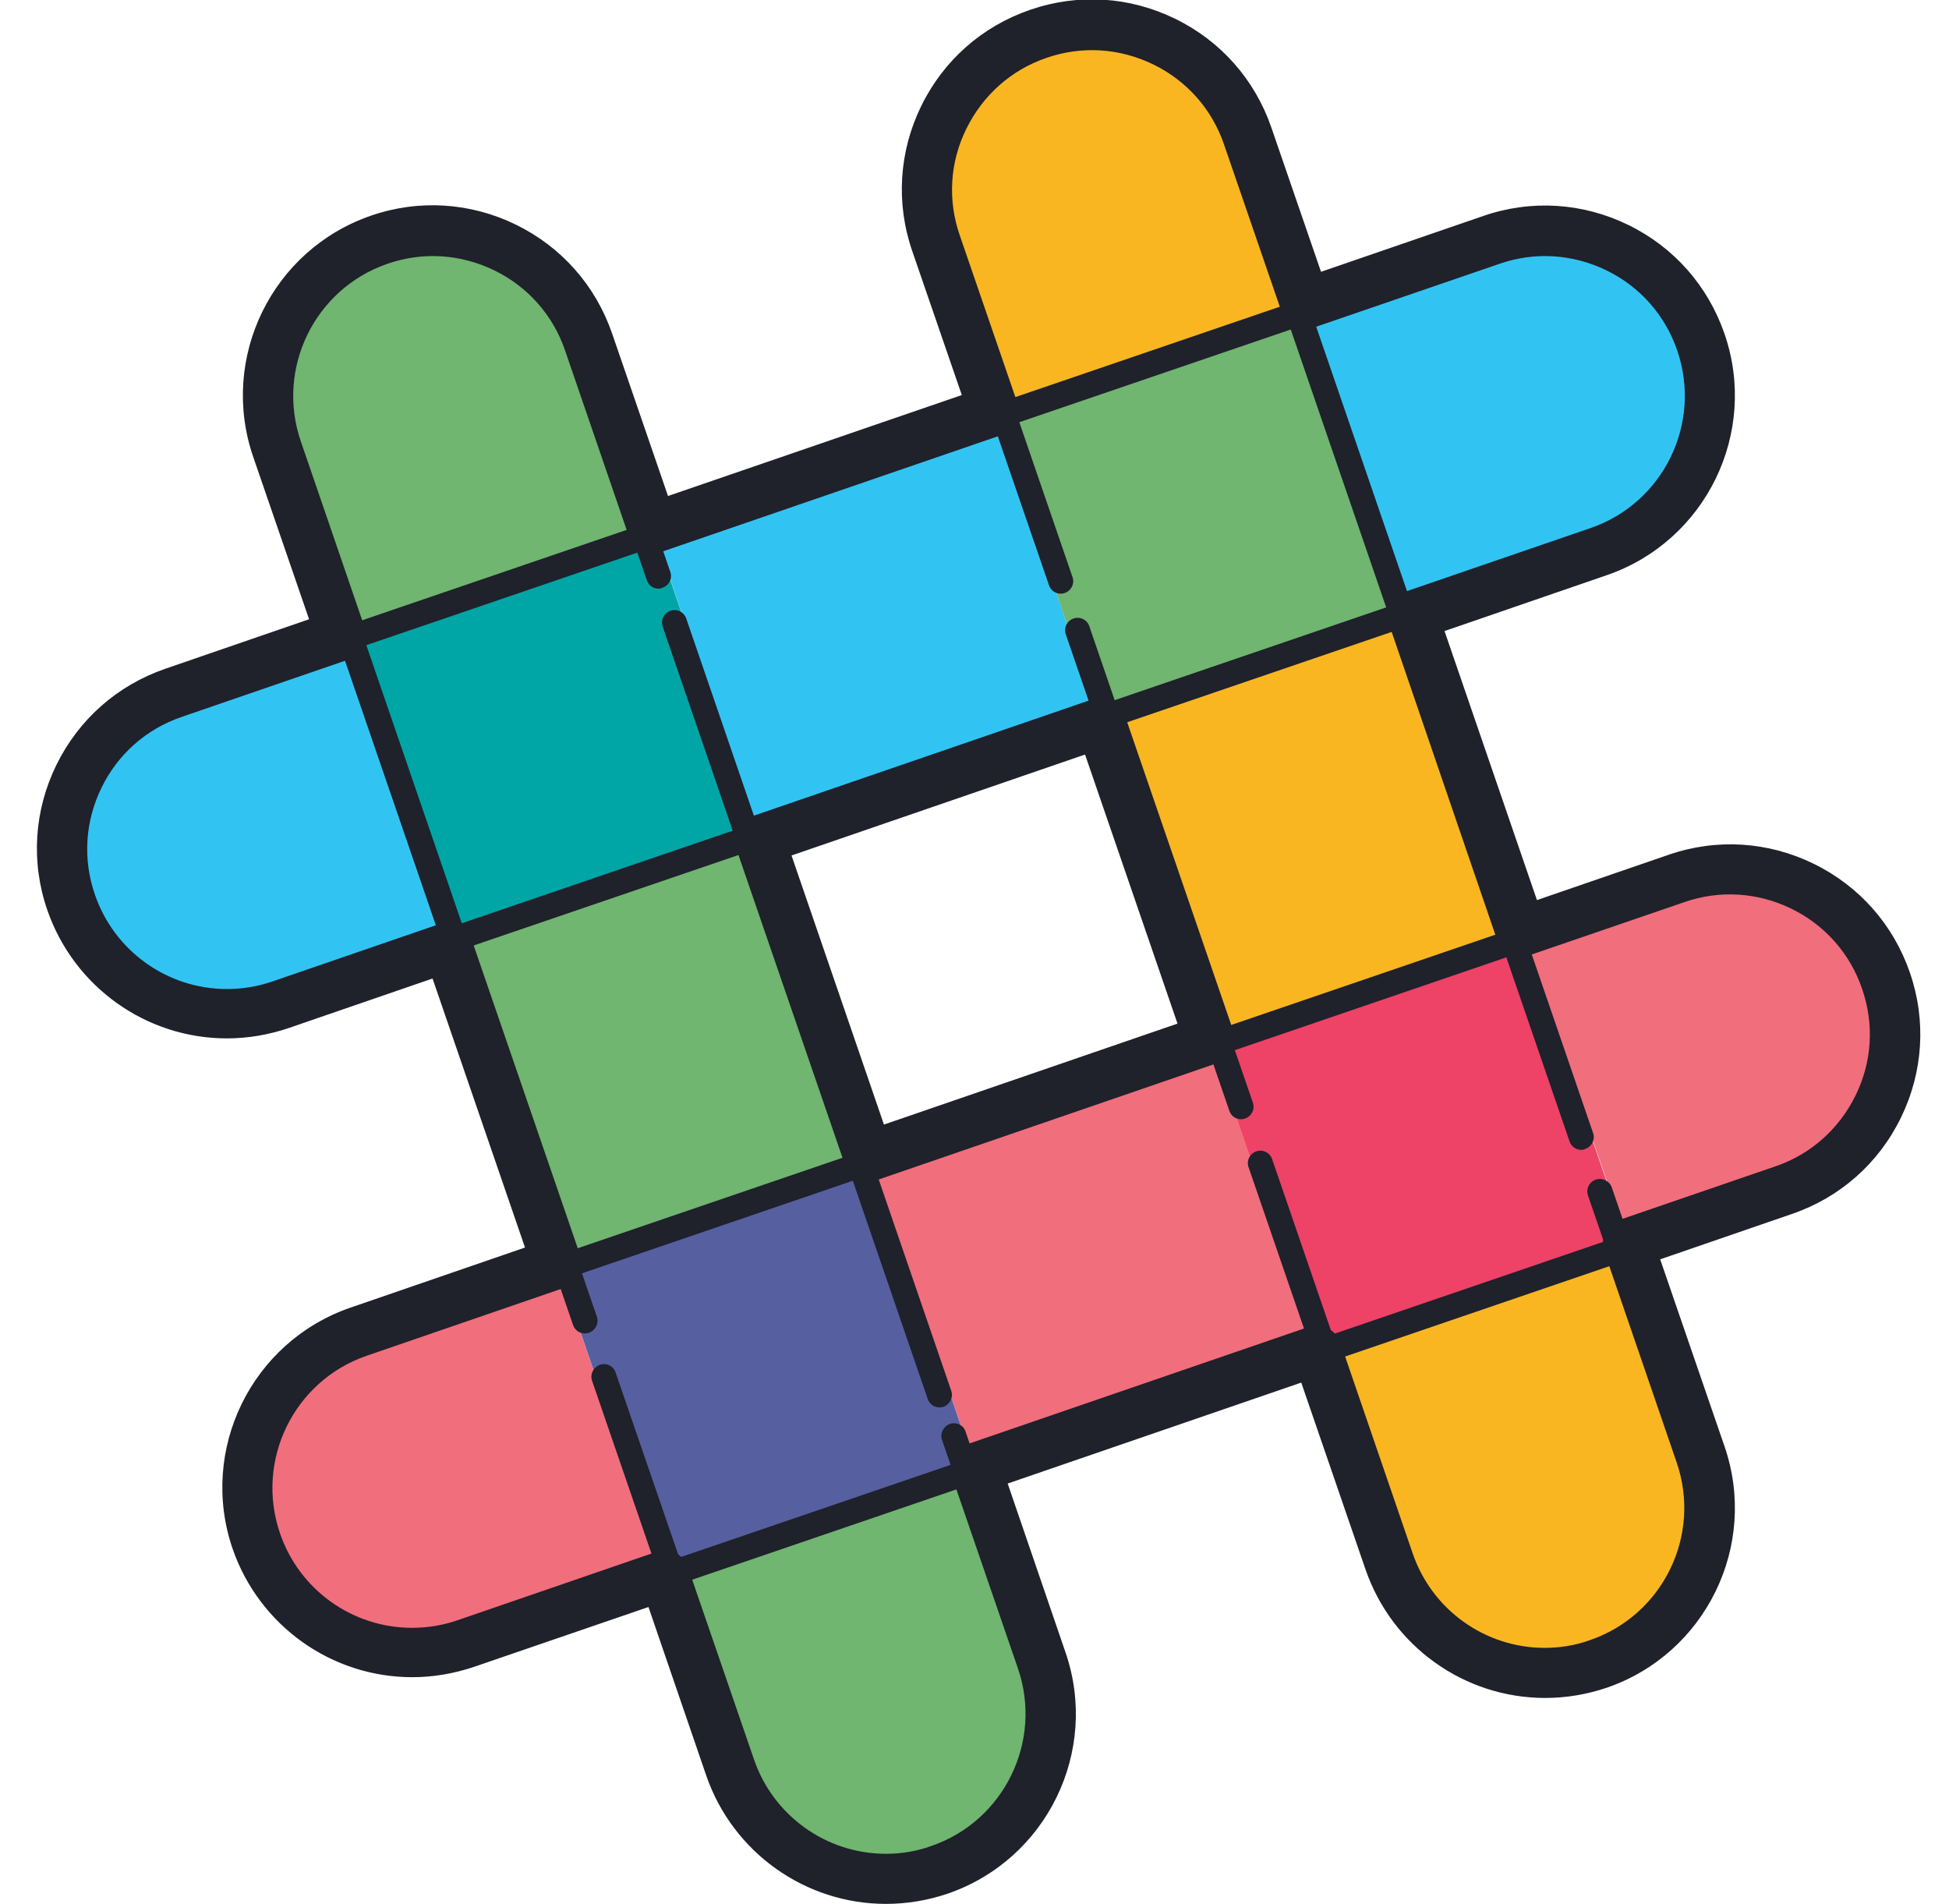
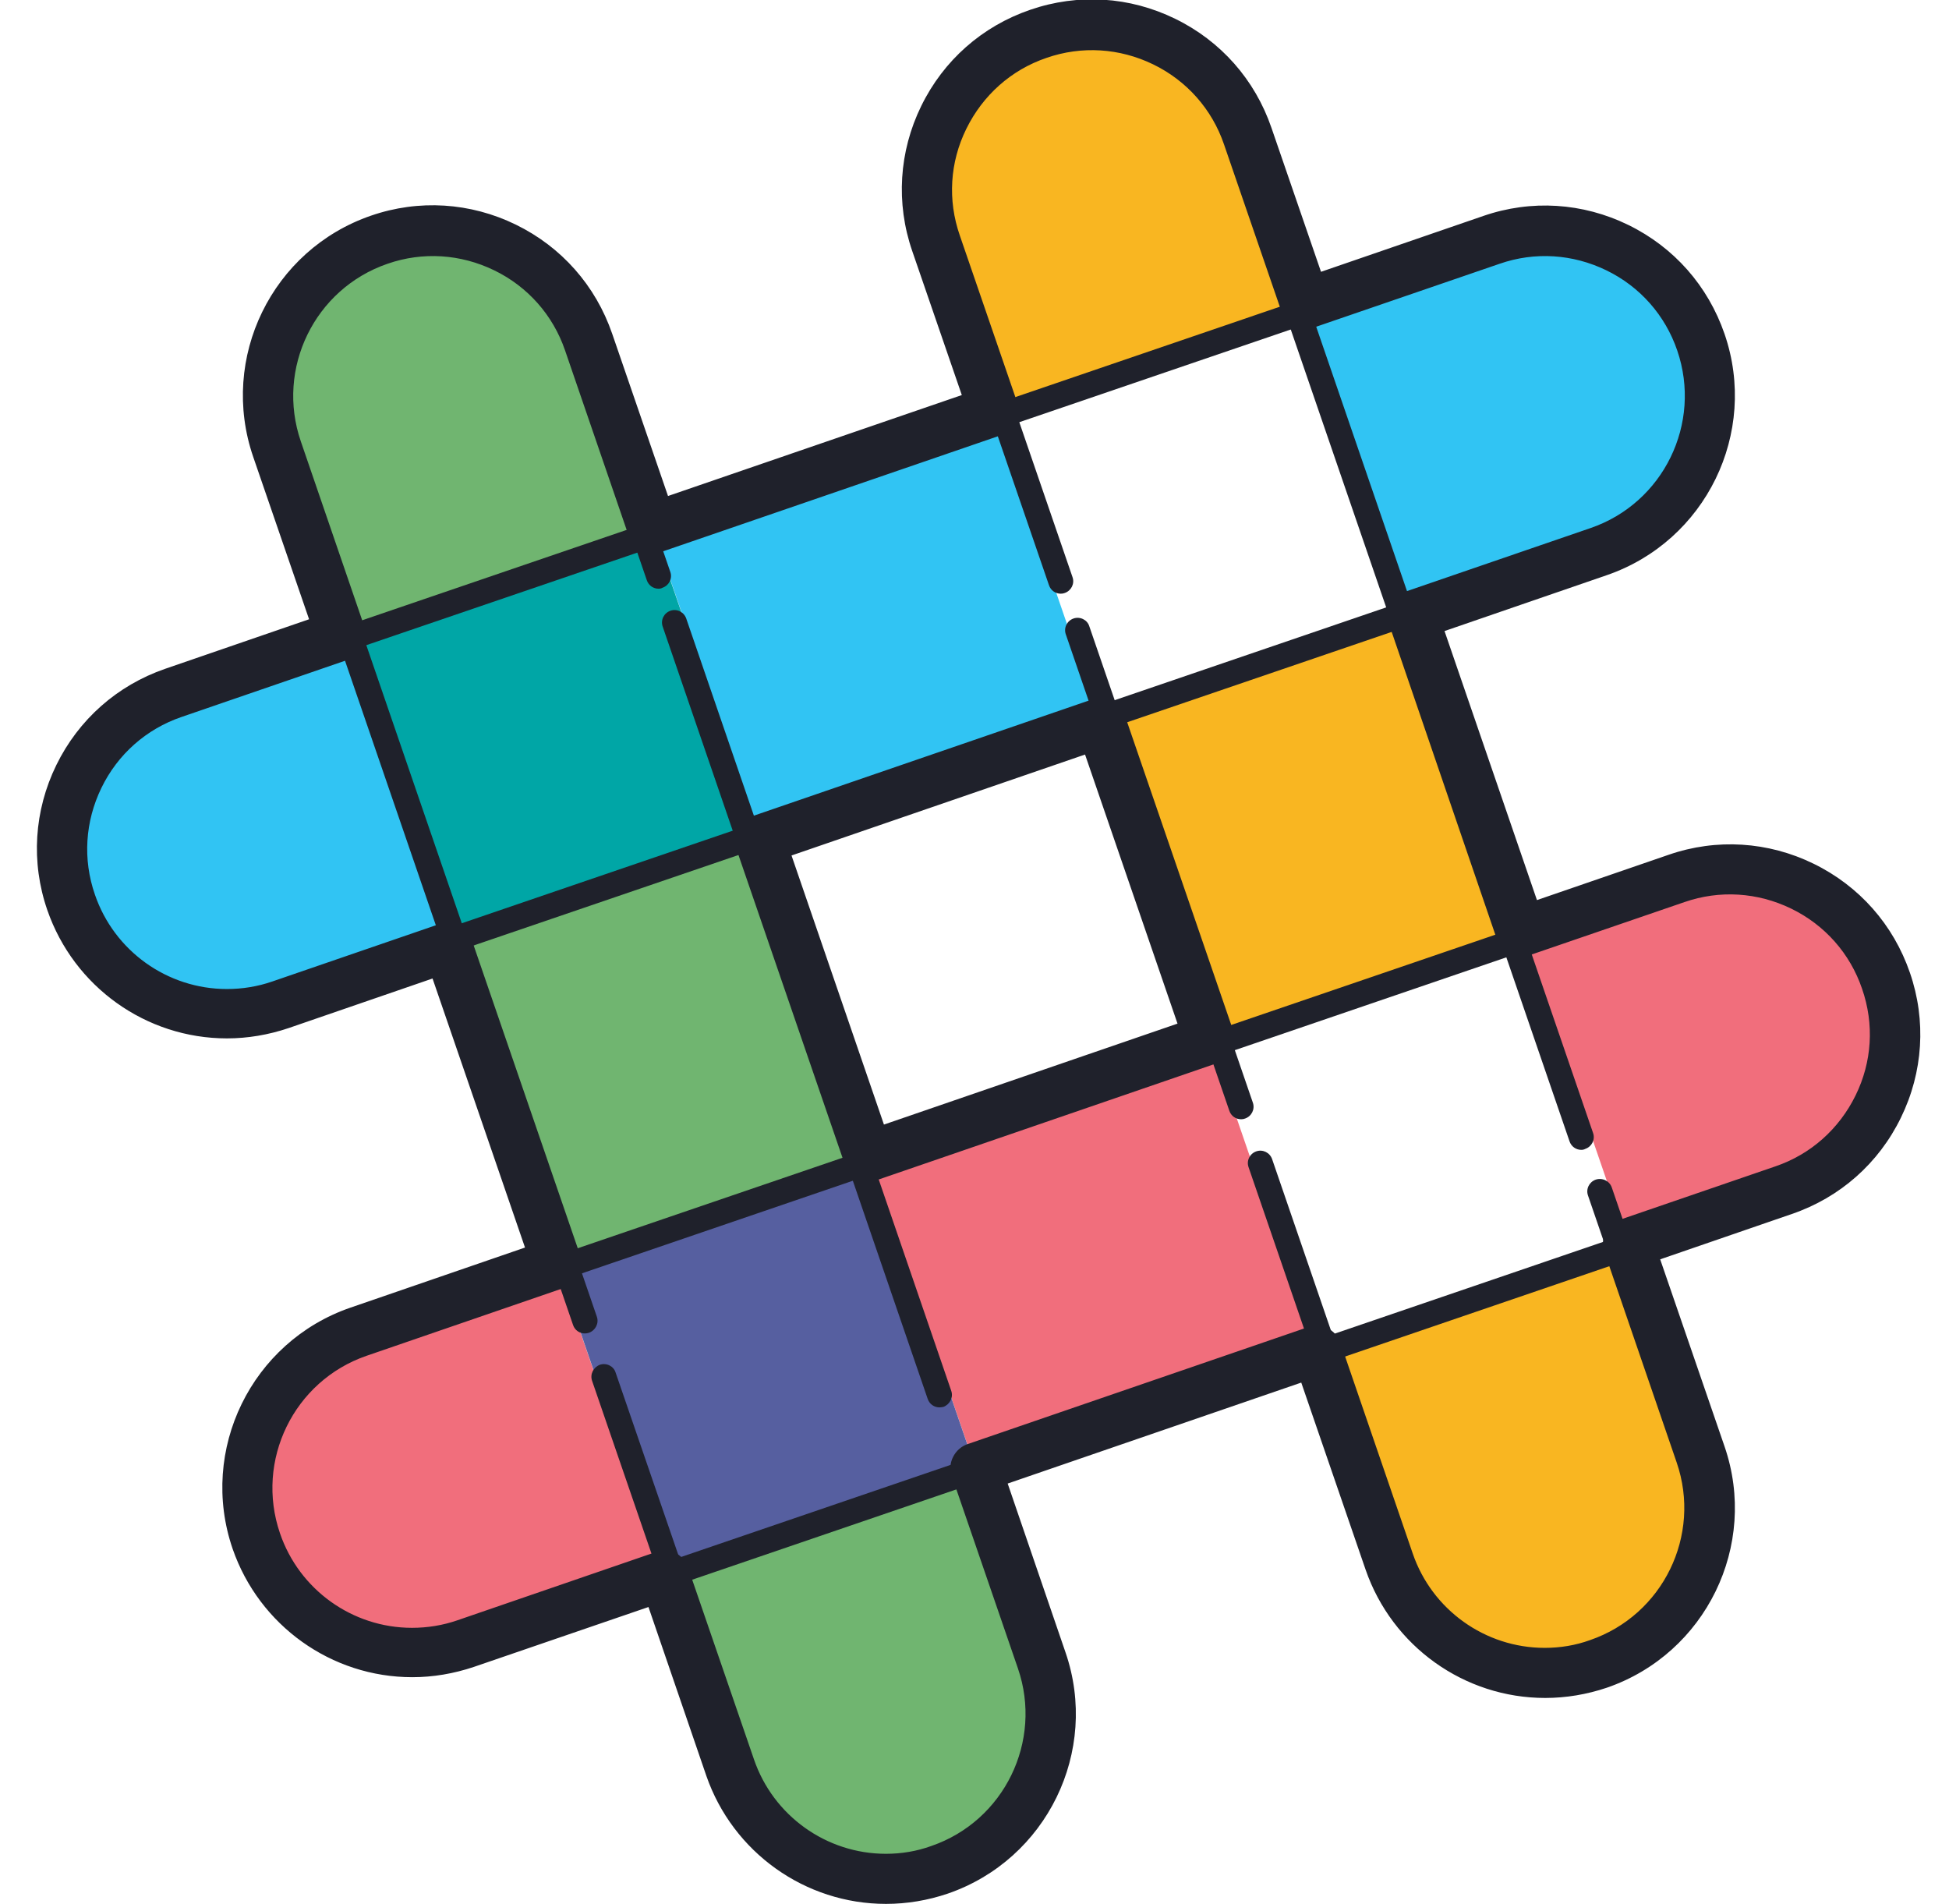
<svg xmlns="http://www.w3.org/2000/svg" width="43" height="42" viewBox="0 0 43 42" fill="none">
  <g>
    <path d="M12.953 7.919C12.301 6.018 10.234 5.012 8.333 5.664C6.437 6.317 5.426 8.383 6.078 10.284L7.487 14.39L14.362 12.025L12.953 7.919Z" fill="#70B570" />
    <path d="M16.766 18.532L9.888 20.895L12.286 27.872L19.163 25.509L16.766 18.532Z" fill="#70B570" />
    <path d="M16.106 38.994C16.626 40.502 18.035 41.447 19.544 41.447C19.936 41.447 20.334 41.381 20.726 41.248C22.627 40.596 23.633 38.529 22.981 36.629L21.522 32.384L14.647 34.749L16.106 38.994Z" fill="#70B570" />
-     <path d="M30.649 34.451C31.168 35.96 32.577 36.905 34.086 36.905C34.478 36.905 34.876 36.838 35.269 36.706C37.164 36.054 38.175 33.987 37.523 32.086L35.926 27.433L29.052 29.798L30.649 34.451Z" fill="#F9B621" />
+     <path d="M30.649 34.451C31.168 35.96 32.577 36.905 34.086 36.905C37.164 36.054 38.175 33.987 37.523 32.086L35.926 27.433L29.052 29.798L30.649 34.451Z" fill="#F9B621" />
    <path d="M31.157 13.584L24.285 15.945L26.683 22.922L33.555 20.561L31.157 13.584Z" fill="#F9B621" />
    <path d="M27.526 3.006C26.874 1.105 24.807 0.099 22.906 0.751C21.005 1.404 19.999 3.47 20.651 5.371L21.922 9.069L28.797 6.703L27.526 3.006Z" fill="#F9B621" />
    <path d="M35.268 12.169C37.164 11.517 38.175 9.45 37.523 7.549C36.871 5.648 34.804 4.642 32.903 5.294L28.797 6.703L31.162 13.578L35.268 12.169Z" fill="#31C4F3" />
    <path d="M21.926 9.067L14.4 11.653L16.764 18.531L24.289 15.945L21.926 9.067Z" fill="#31C4F3" />
    <path d="M3.823 15.291C1.928 15.943 0.916 18.01 1.568 19.911C2.088 21.42 3.497 22.365 5.006 22.365C5.398 22.365 5.796 22.299 6.188 22.166L9.886 20.895L7.52 14.02L3.823 15.291Z" fill="#31C4F3" />
    <path d="M14.397 11.656L7.524 14.018L9.886 20.89L16.759 18.529L14.397 11.656Z" fill="#00A6A6" />
-     <path d="M28.804 6.708L21.926 9.072L24.288 15.944L31.166 13.581L28.804 6.708Z" fill="#70B570" />
    <path d="M7.913 29.378C6.017 30.03 5.006 32.097 5.658 33.998C6.177 35.506 7.587 36.451 9.095 36.451C9.488 36.451 9.886 36.385 10.278 36.252L14.649 34.749L12.284 27.875L7.913 29.378Z" fill="#F16E7C" />
    <path d="M41.613 21.636C40.961 19.734 38.894 18.729 36.993 19.381L33.561 20.558L35.926 27.433L39.358 26.256C41.254 25.603 42.265 23.537 41.613 21.636Z" fill="#F16E7C" />
    <path d="M26.685 22.923L19.159 25.51L21.523 32.387L29.049 29.801L26.685 22.923Z" fill="#F16E7C" />
    <path d="M19.159 25.51L12.286 27.872L14.648 34.745L21.52 32.383L19.159 25.51Z" fill="#565FA0" />
-     <path d="M33.556 20.561L26.683 22.922L29.045 29.795L35.917 27.433L33.556 20.561Z" fill="#EE4267" />
    <path d="M19.546 42C17.761 42 16.169 40.861 15.584 39.176L14.307 35.451L10.455 36.772C10.013 36.921 9.554 36.999 9.096 36.999C7.311 36.999 5.719 35.86 5.133 34.169C4.382 31.986 5.548 29.599 7.731 28.847L11.583 27.521L9.543 21.586L6.366 22.68C5.924 22.829 5.465 22.907 5.006 22.907C3.221 22.907 1.63 21.768 1.044 20.077C0.679 19.022 0.751 17.883 1.243 16.877C1.735 15.872 2.586 15.12 3.641 14.755L6.819 13.661L5.587 10.08C4.835 7.897 6.001 5.51 8.184 4.758C9.239 4.393 10.378 4.465 11.384 4.957C12.389 5.449 13.141 6.3 13.506 7.361L14.738 10.942L21.22 8.715L20.126 5.537C19.762 4.482 19.833 3.343 20.325 2.338C20.817 1.332 21.668 0.58 22.729 0.216C23.79 -0.149 24.923 -0.077 25.929 0.415C26.935 0.906 27.686 1.757 28.051 2.818L29.145 5.996L32.726 4.764C33.782 4.399 34.92 4.471 35.926 4.963C36.932 5.455 37.683 6.306 38.048 7.367C38.8 9.55 37.634 11.937 35.451 12.688L31.87 13.921L33.909 19.856L36.816 18.856C37.871 18.491 39.01 18.563 40.015 19.055C41.021 19.547 41.773 20.398 42.138 21.459C42.502 22.514 42.43 23.653 41.938 24.658C41.447 25.664 40.596 26.416 39.535 26.78L36.628 27.781L38.048 31.909C38.8 34.092 37.634 36.479 35.451 37.231C35.009 37.38 34.55 37.457 34.091 37.457C32.306 37.457 30.715 36.319 30.129 34.628L28.709 30.5L22.232 32.727L23.508 36.452C24.26 38.634 23.094 41.022 20.911 41.773C20.469 41.923 20.01 42 19.546 42ZM14.65 34.197C14.733 34.197 14.816 34.213 14.893 34.252C15.025 34.318 15.125 34.429 15.175 34.567L16.634 38.811C17.059 40.055 18.231 40.895 19.546 40.895C19.889 40.895 20.226 40.839 20.546 40.723C22.154 40.171 23.011 38.413 22.458 36.805L20.999 32.561C20.95 32.423 20.961 32.268 21.027 32.141C21.093 32.008 21.204 31.909 21.342 31.859L28.869 29.273C29.007 29.223 29.162 29.234 29.289 29.3C29.422 29.367 29.521 29.477 29.571 29.616L31.168 34.269C31.593 35.512 32.765 36.352 34.08 36.352C34.423 36.352 34.76 36.297 35.08 36.181C36.689 35.628 37.545 33.871 36.992 32.263L35.395 27.61C35.346 27.471 35.357 27.317 35.423 27.189C35.489 27.057 35.6 26.957 35.738 26.908L39.17 25.73C39.949 25.465 40.574 24.907 40.938 24.167C41.303 23.426 41.353 22.592 41.082 21.812C40.817 21.033 40.258 20.403 39.518 20.044C38.778 19.685 37.943 19.63 37.164 19.9L33.732 21.077C33.445 21.177 33.13 21.022 33.03 20.735L30.643 13.761C30.543 13.473 30.698 13.158 30.985 13.059L35.092 11.649C36.7 11.097 37.556 9.34 37.004 7.731C36.738 6.952 36.18 6.322 35.44 5.963C34.699 5.604 33.865 5.548 33.085 5.819L28.979 7.228C28.841 7.278 28.686 7.267 28.559 7.201C28.427 7.135 28.327 7.024 28.277 6.886L27.006 3.189C26.741 2.41 26.183 1.78 25.442 1.42C24.702 1.061 23.867 1.006 23.088 1.277C22.309 1.542 21.685 2.1 21.32 2.841C20.955 3.581 20.905 4.416 21.176 5.195L22.447 8.892C22.547 9.179 22.392 9.494 22.105 9.594L14.578 12.18C14.29 12.28 13.976 12.125 13.876 11.837L12.467 7.731C12.201 6.952 11.643 6.322 10.903 5.963C10.162 5.604 9.328 5.548 8.549 5.819C6.94 6.372 6.084 8.129 6.637 9.737L8.046 13.844C8.095 13.982 8.084 14.136 8.018 14.264C7.952 14.396 7.841 14.496 7.703 14.545L4.006 15.816C3.227 16.082 2.597 16.64 2.238 17.38C1.878 18.121 1.823 18.955 2.094 19.735C2.519 20.978 3.691 21.818 5.006 21.818C5.349 21.818 5.686 21.763 6.007 21.652L9.704 20.381C9.991 20.282 10.306 20.436 10.405 20.724L12.804 27.703C12.903 27.991 12.749 28.306 12.461 28.405L8.09 29.908C6.482 30.461 5.625 32.218 6.178 33.827C6.603 35.07 7.775 35.91 9.09 35.91C9.433 35.91 9.77 35.855 10.091 35.744L14.462 34.241C14.528 34.208 14.589 34.197 14.65 34.197ZM19.165 26.062C19.082 26.062 18.999 26.046 18.922 26.007C18.789 25.941 18.689 25.83 18.64 25.692L16.241 18.712C16.192 18.574 16.203 18.419 16.269 18.292C16.335 18.16 16.446 18.06 16.584 18.01L24.111 15.424C24.398 15.325 24.713 15.479 24.812 15.767L27.211 22.746C27.31 23.034 27.156 23.349 26.868 23.448L19.341 26.035C19.281 26.051 19.22 26.062 19.165 26.062ZM17.463 18.872L19.502 24.808L25.979 22.581L23.939 16.645L17.463 18.872Z" fill="#1F212B" />
    <path d="M15.743 37.69C15.627 37.69 15.522 37.618 15.483 37.502L13.063 30.461C13.013 30.317 13.09 30.163 13.234 30.107C13.378 30.058 13.538 30.135 13.582 30.279L16.003 37.319C16.052 37.463 15.975 37.618 15.831 37.673C15.798 37.684 15.771 37.69 15.743 37.69Z" fill="#1F212B" />
    <path d="M12.903 29.416C12.787 29.416 12.682 29.345 12.643 29.229L6.338 10.865C6.288 10.721 6.365 10.561 6.509 10.511C6.653 10.461 6.813 10.539 6.863 10.682L13.168 29.046C13.218 29.19 13.141 29.345 12.997 29.4C12.964 29.411 12.931 29.416 12.903 29.416Z" fill="#1F212B" />
    <path d="M7.836 14.302C7.72 14.302 7.615 14.23 7.576 14.114C7.527 13.97 7.604 13.816 7.748 13.766L29.229 6.427C29.372 6.377 29.527 6.455 29.577 6.598C29.626 6.742 29.549 6.902 29.405 6.952L7.925 14.286C7.897 14.296 7.869 14.302 7.836 14.302Z" fill="#1F212B" />
    <path d="M9.653 21.116C9.537 21.116 9.432 21.044 9.394 20.928C9.344 20.784 9.421 20.63 9.565 20.58L31.046 13.241C31.189 13.191 31.344 13.269 31.399 13.412C31.449 13.556 31.372 13.711 31.228 13.761L9.742 21.099C9.714 21.11 9.687 21.116 9.653 21.116Z" fill="#1F212B" />
    <path d="M11.925 28.383C11.809 28.383 11.704 28.311 11.666 28.195C11.616 28.052 11.693 27.897 11.837 27.847L33.318 20.508C33.462 20.458 33.616 20.536 33.672 20.679C33.721 20.823 33.644 20.978 33.5 21.028L12.014 28.372C11.986 28.383 11.959 28.383 11.925 28.383Z" fill="#1F212B" />
    <path d="M14.195 35.203C14.079 35.203 13.974 35.131 13.935 35.015C13.886 34.871 13.963 34.716 14.107 34.661L35.587 27.322C35.731 27.272 35.892 27.35 35.941 27.493C35.991 27.637 35.914 27.792 35.77 27.842L14.284 35.186C14.256 35.197 14.228 35.203 14.195 35.203Z" fill="#1F212B" />
-     <path d="M23.011 37.689C22.895 37.689 22.79 37.618 22.751 37.502L20.784 31.765C20.734 31.622 20.812 31.467 20.955 31.412C21.099 31.362 21.259 31.439 21.303 31.583L23.271 37.319C23.321 37.463 23.243 37.618 23.1 37.673C23.072 37.684 23.039 37.689 23.011 37.689Z" fill="#1F212B" />
    <path d="M20.727 31.047C20.611 31.047 20.506 30.975 20.467 30.859L14.62 13.821C14.571 13.677 14.648 13.523 14.792 13.473C14.935 13.423 15.09 13.501 15.14 13.644L20.987 30.682C21.036 30.826 20.959 30.98 20.815 31.036C20.788 31.041 20.76 31.047 20.727 31.047Z" fill="#1F212B" />
    <path d="M14.53 12.987C14.414 12.987 14.309 12.915 14.27 12.799L13.607 10.87C13.557 10.727 13.634 10.566 13.778 10.517C13.922 10.467 14.082 10.544 14.126 10.688L14.789 12.617C14.839 12.76 14.762 12.915 14.618 12.965C14.59 12.981 14.563 12.987 14.53 12.987Z" fill="#1F212B" />
    <path d="M30.049 32.467C29.933 32.467 29.828 32.395 29.79 32.279L27.546 25.747C27.496 25.603 27.574 25.449 27.717 25.399C27.861 25.349 28.016 25.427 28.066 25.57L30.309 32.102C30.359 32.246 30.282 32.401 30.138 32.456C30.11 32.462 30.083 32.467 30.049 32.467Z" fill="#1F212B" />
    <path d="M27.382 24.691C27.266 24.691 27.161 24.62 27.122 24.503L23.514 13.992C23.464 13.849 23.541 13.694 23.685 13.644C23.829 13.595 23.989 13.672 24.033 13.816L27.642 24.327C27.691 24.47 27.614 24.625 27.47 24.675C27.443 24.686 27.415 24.691 27.382 24.691Z" fill="#1F212B" />
    <path d="M23.403 13.097C23.287 13.097 23.182 13.026 23.143 12.909L20.646 5.642C20.596 5.499 20.673 5.339 20.817 5.289C20.961 5.239 21.121 5.316 21.165 5.46L23.663 12.733C23.713 12.876 23.635 13.031 23.492 13.081C23.464 13.092 23.436 13.097 23.403 13.097Z" fill="#1F212B" />
    <path d="M37.323 32.467C37.207 32.467 37.102 32.395 37.063 32.279L35.035 26.372C34.985 26.228 35.063 26.073 35.206 26.023C35.35 25.974 35.51 26.051 35.56 26.195L37.588 32.102C37.638 32.246 37.56 32.401 37.417 32.456C37.384 32.462 37.35 32.467 37.323 32.467Z" fill="#1F212B" />
    <path d="M34.888 25.366C34.772 25.366 34.667 25.294 34.628 25.178L27.919 5.642C27.87 5.499 27.947 5.339 28.091 5.289C28.234 5.239 28.389 5.316 28.439 5.46L35.148 24.996C35.198 25.139 35.12 25.294 34.977 25.344C34.949 25.36 34.916 25.366 34.888 25.366Z" fill="#1F212B" />
  </g>
  <defs>
    <clipPath id="clip0_7_1708">
      <rect width="41.547" height="42" fill="white" transform="translate(0.816)" />
    </clipPath>
  </defs>
</svg>